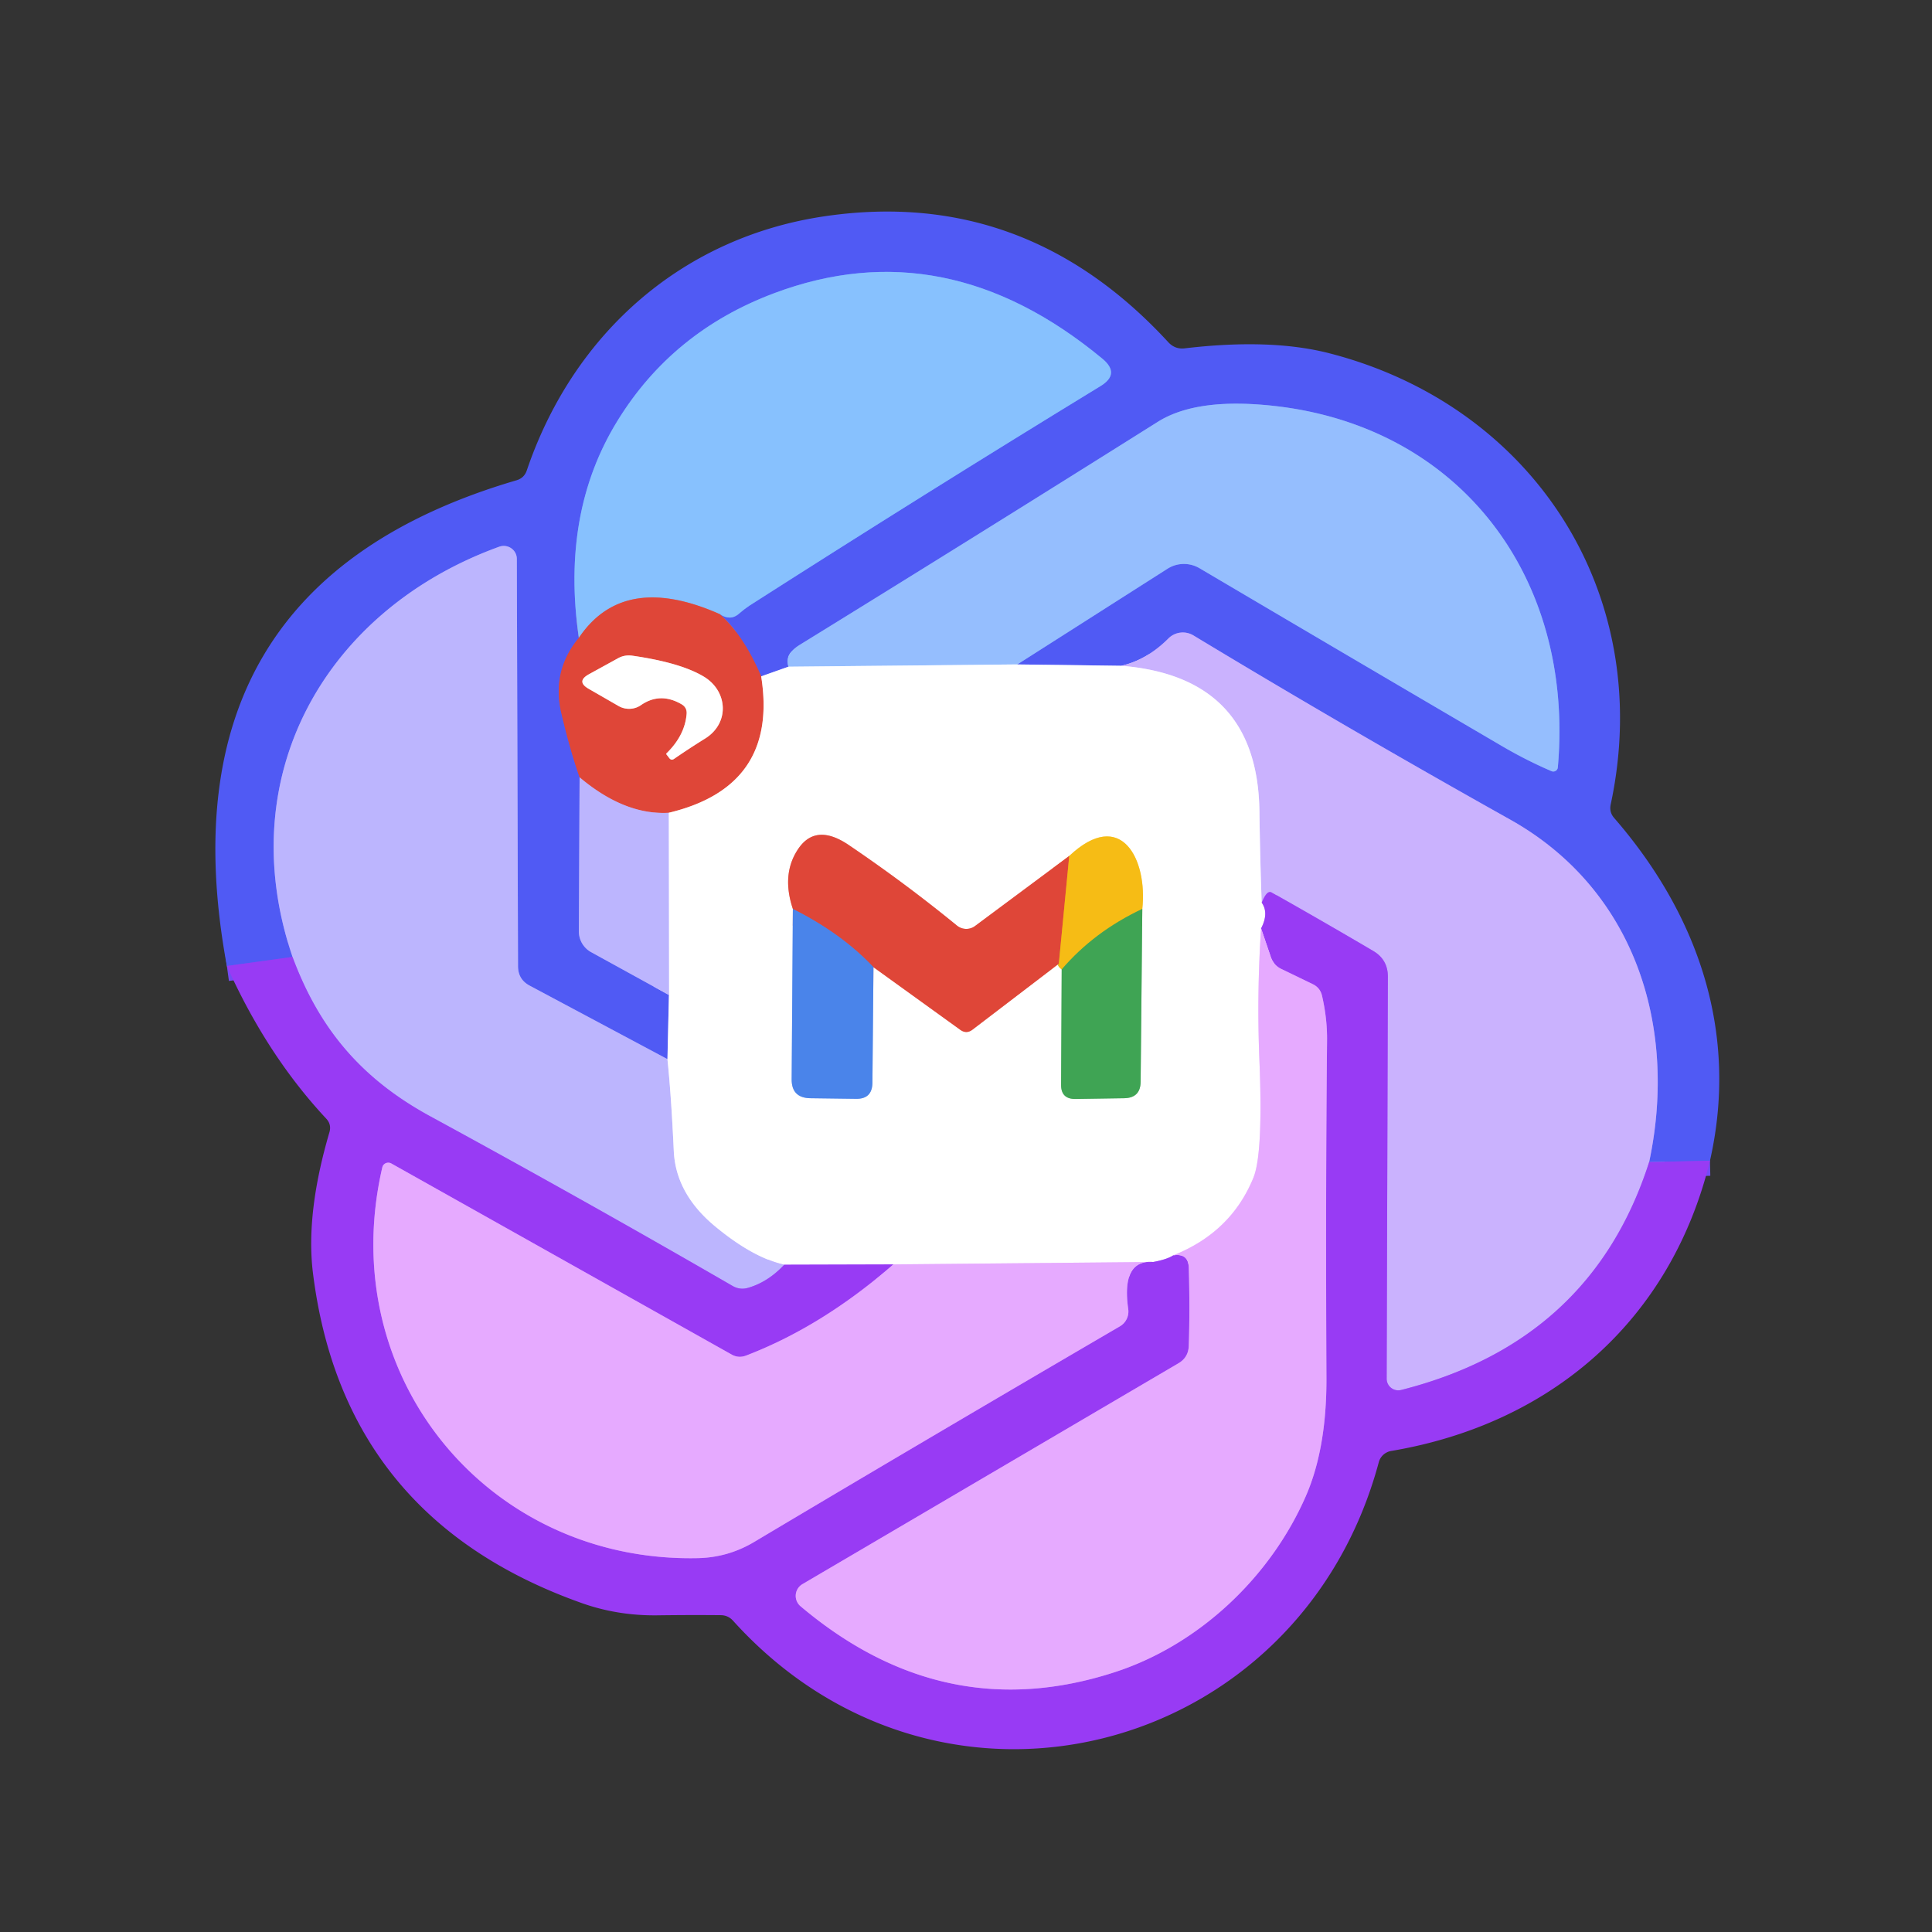
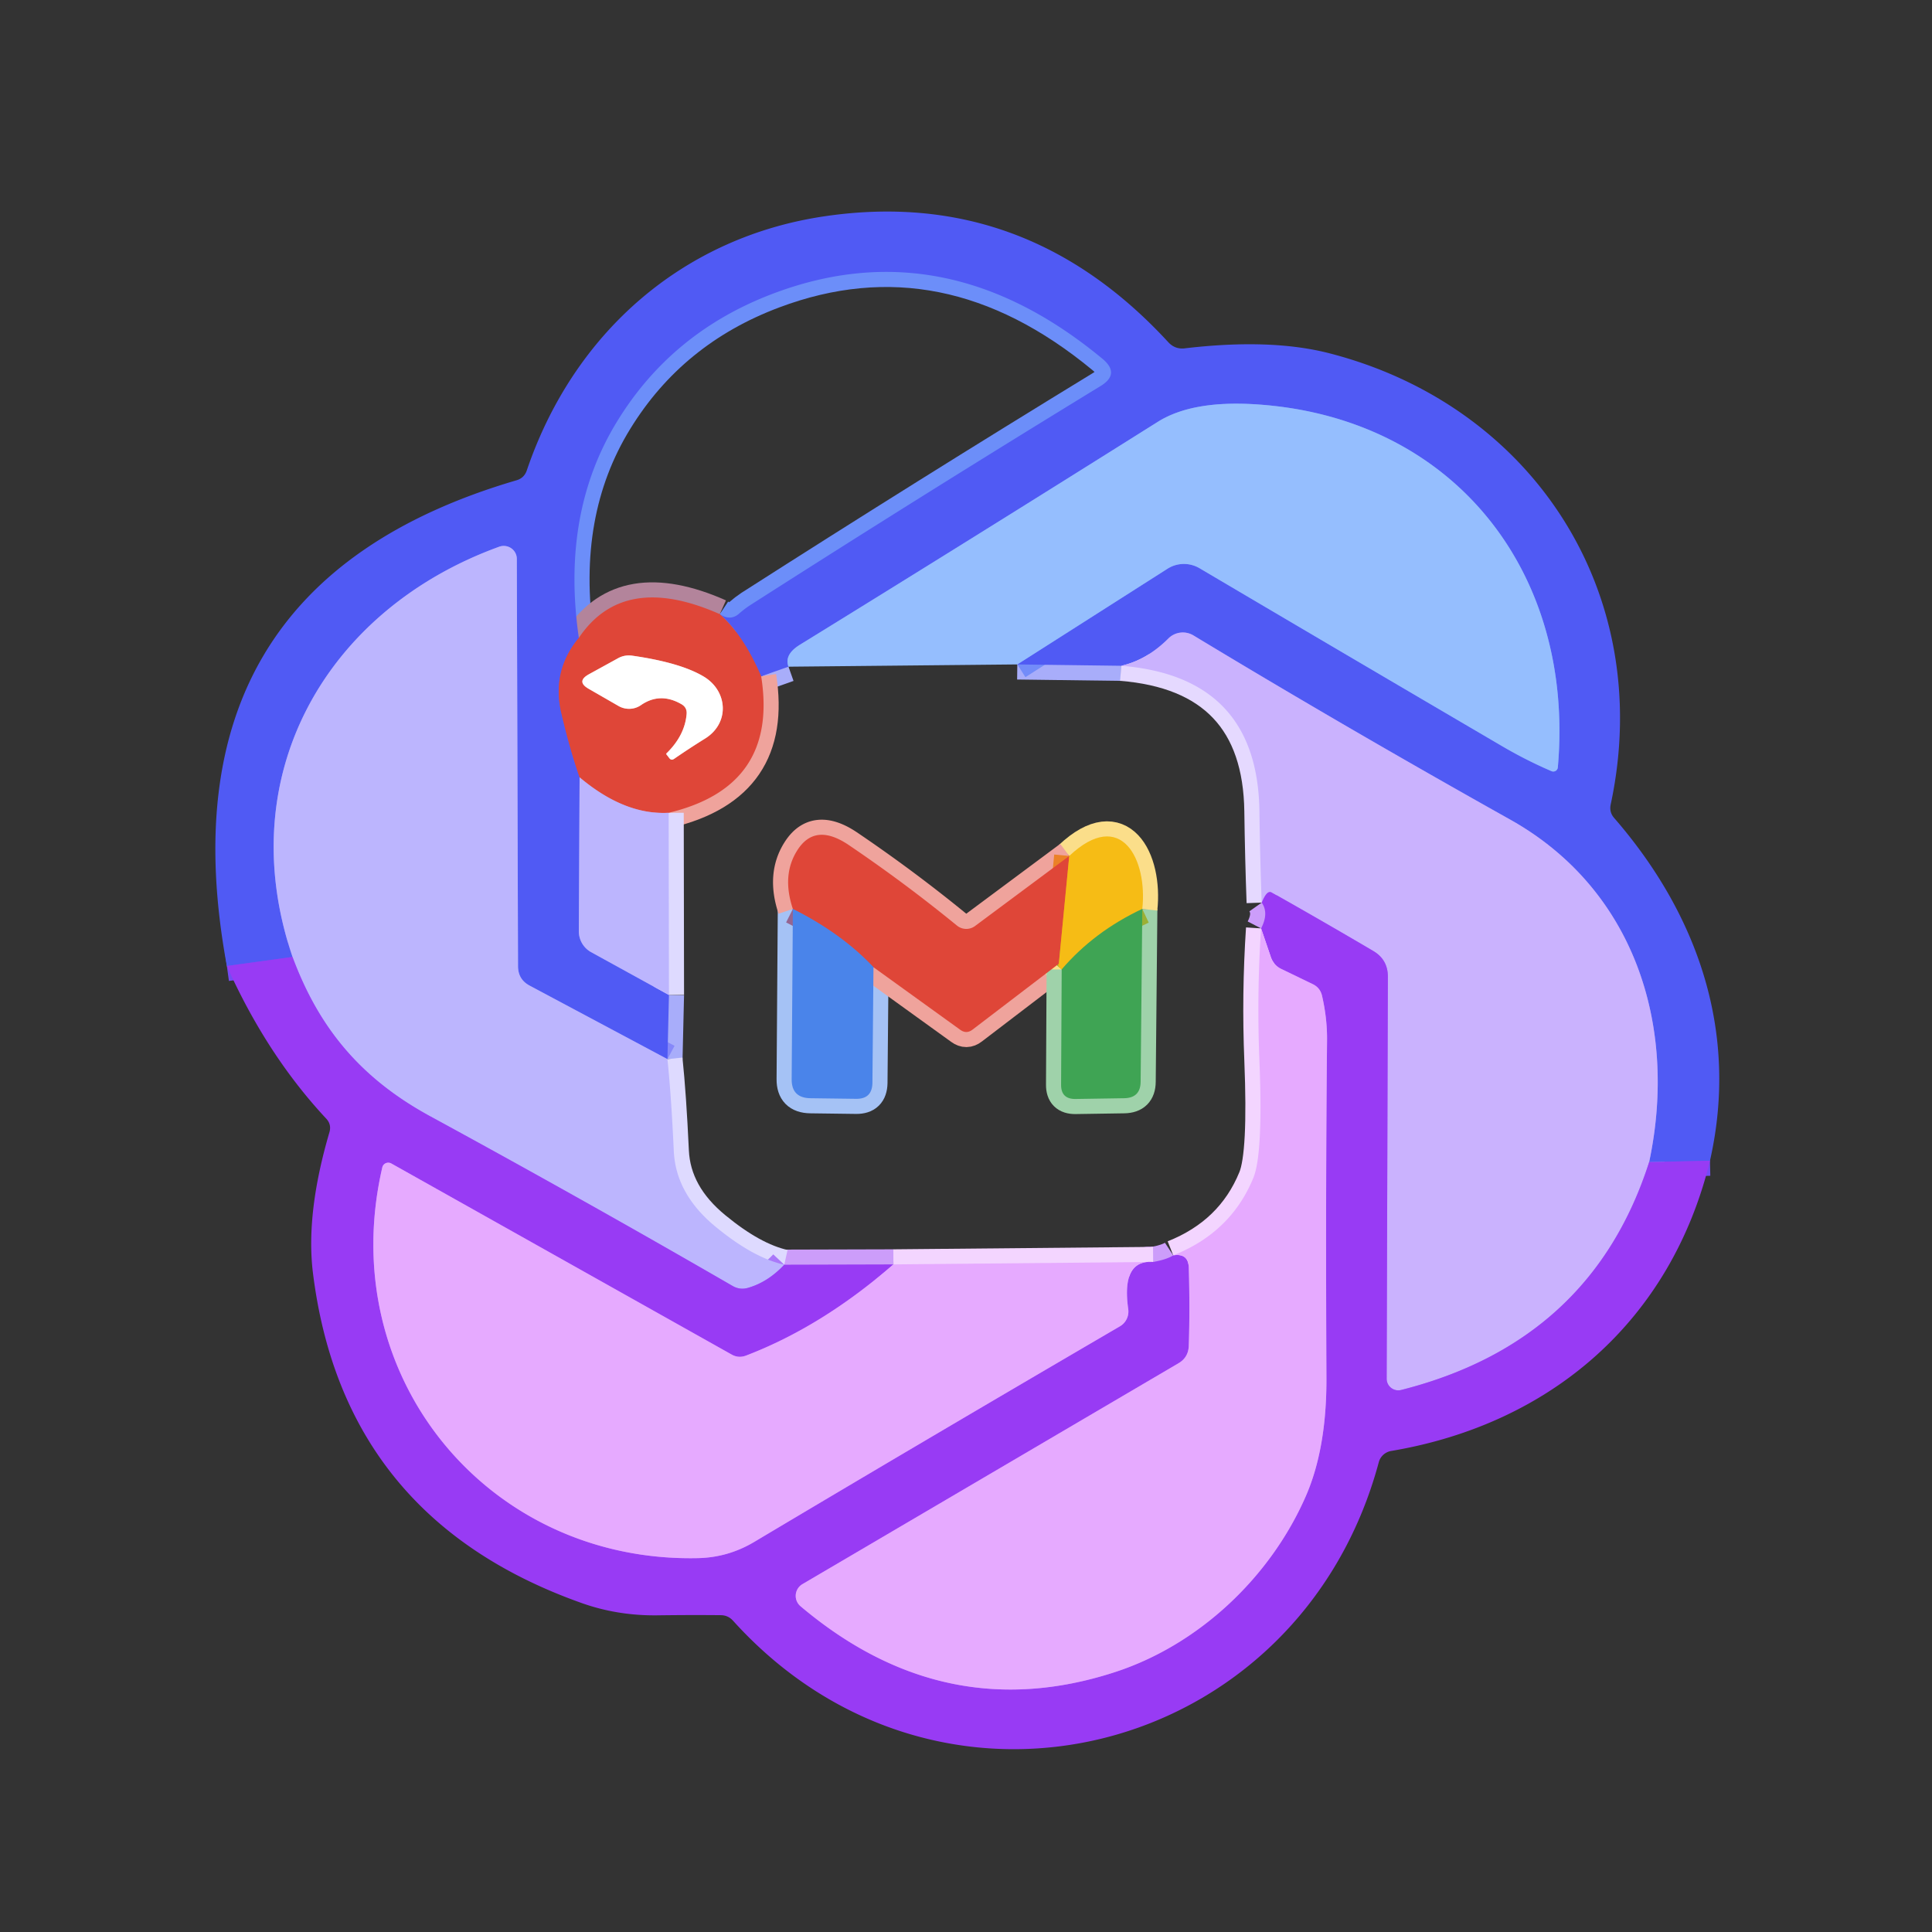
<svg xmlns="http://www.w3.org/2000/svg" version="1.1" viewBox="0.00 0.00 128.00 128.00">
  <rect x="0.00" y="0.00" width="128.00" height="128.00" fill="#333333" stroke="none" />
  <g stroke-width="2.00" fill="none" stroke-linecap="butt">
    <path stroke="#744bf4" vector-effect="non-scaling-stroke" d="   M 113.29 76.90   L 109.26 76.99" />
    <path stroke="#8d86f9" vector-effect="non-scaling-stroke" d="   M 109.26 76.99   C 111.19 67.89 108.23 58.89 100.07 54.31   Q 89.16 48.20 79.07 42.10   A 1.36 1.35 38.1 0 0 77.41 42.30   Q 75.99 43.72 74.29 44.11" />
    <path stroke="#a8adfa" vector-effect="non-scaling-stroke" d="   M 74.29 44.11   L 67.40 44.02" />
    <path stroke="#738cf9" vector-effect="non-scaling-stroke" d="   M 67.40 44.02   L 77.35 37.68   A 2.04 2.02 43.9 0 1 79.48 37.65   Q 89.51 43.57 99.46 49.40   Q 101.11 50.37 102.79 51.09   A 0.30 0.30 0.0 0 0 103.21 50.84   C 104.36 37.81 96.19 27.56 83.08 26.78   Q 78.96 26.54 76.72 27.94   Q 64.33 35.73 52.99 42.72   Q 51.94 43.37 52.24 44.17" />
    <path stroke="#a8adfa" vector-effect="non-scaling-stroke" d="   M 52.24 44.17   L 50.43 44.81" />
    <path stroke="#985096" vector-effect="non-scaling-stroke" d="   M 50.43 44.81   Q 49.25 42.07 47.69 40.69" />
    <path stroke="#6c8ef9" vector-effect="non-scaling-stroke" d="   M 47.69 40.69   Q 48.40 41.16 48.97 40.65   Q 49.30 40.36 49.66 40.12   Q 61.24 32.71 72.91 25.58   Q 74.24 24.77 73.04 23.77   Q 62.65 15.16 51.28 19.43   Q 44.56 21.95 40.91 27.88   Q 37.15 33.98 38.35 42.26" />
    <path stroke="#985096" vector-effect="non-scaling-stroke" d="   M 38.35 42.26   Q 36.54 44.45 37.19 47.24   Q 37.75 49.63 38.40 51.50" />
    <path stroke="#8688f9" vector-effect="non-scaling-stroke" d="   M 38.40 51.50   L 38.35 61.70   A 1.58 1.57 -75.5 0 0 39.16 63.08   L 44.32 65.92" />
    <path stroke="#a8adfa" vector-effect="non-scaling-stroke" d="   M 44.32 65.92   L 44.22 70.17" />
    <path stroke="#8688f9" vector-effect="non-scaling-stroke" d="   M 44.22 70.17   L 35.09 65.30   Q 34.32 64.89 34.32 64.01   L 34.24 37.03   A 0.87 0.86 -10.0 0 0 33.08 36.22   C 21.64 40.36 15.28 51.34 19.38 63.40" />
    <path stroke="#744bf4" vector-effect="non-scaling-stroke" d="   M 19.38 63.40   L 15.03 64.00" />
    <path stroke="#bf73fa" vector-effect="non-scaling-stroke" d="   M 59.19 83.77   Q 54.47 87.88 49.43 89.81   Q 48.93 90.00 48.47 89.74   L 25.92 77.08   A 0.41 0.40 21.0 0 0 25.33 77.34   C 22.12 91.19 32.33 103.53 46.23 103.23   Q 48.24 103.19 49.98 102.15   Q 61.00 95.58 74.20 87.87   A 1.14 1.13 71.1 0 0 74.75 86.74   Q 74.28 83.44 76.40 83.61" />
    <path stroke="#bf73fa" vector-effect="non-scaling-stroke" d="   M 77.73 83.17   Q 78.74 83.01 78.76 84.00   Q 78.84 86.74 78.76 89.15   Q 78.74 89.94 78.06 90.33   L 53.17 104.95   A 0.90 0.90 0.0 0 0 53.04 106.42   Q 62.54 114.44 73.81 110.80   C 79.43 108.99 84.18 104.48 86.52 99.11   Q 87.90 95.94 87.88 91.28   Q 87.82 79.05 87.92 68.97   Q 87.94 67.50 87.59 65.98   Q 87.47 65.45 86.99 65.21   L 84.86 64.18   A 1.36 1.31 -87.0 0 1 84.20 63.42   L 83.55 61.51" />
    <path stroke="#b177f9" vector-effect="non-scaling-stroke" d="   M 109.26 76.99   Q 105.44 88.90 92.83 92.09   A 0.77 0.77 0.0 0 1 91.87 91.34   L 91.95 64.71   Q 91.95 63.58 90.99 63.01   Q 87.63 61.03 84.24 59.12   Q 83.93 58.95 83.59 59.80" />
    <path stroke="#e5d9ff" vector-effect="non-scaling-stroke" d="   M 83.59 59.80   Q 83.48 56.79 83.44 53.75   Q 83.32 44.84 74.29 44.11" />
    <path stroke="#efa39c" vector-effect="non-scaling-stroke" d="   M 50.43 44.81   Q 51.59 52.11 44.30 53.85" />
    <path stroke="#ce7e9b" vector-effect="non-scaling-stroke" d="   M 44.30 53.85   Q 41.38 54.01 38.40 51.50" />
    <path stroke="#cc9dfa" vector-effect="non-scaling-stroke" d="   M 83.59 59.80   Q 84.08 60.49 83.55 61.51" />
    <path stroke="#f3d5ff" vector-effect="non-scaling-stroke" d="   M 83.55 61.51   Q 83.26 65.87 83.44 70.26   Q 83.69 76.45 83.04 78.03   Q 81.56 81.65 77.73 83.17" />
    <path stroke="#cc9dfa" vector-effect="non-scaling-stroke" d="   M 77.73 83.17   Q 77.32 83.44 76.40 83.61" />
    <path stroke="#f3d5ff" vector-effect="non-scaling-stroke" d="   M 76.40 83.61   L 59.19 83.77" />
    <path stroke="#cc9dfa" vector-effect="non-scaling-stroke" d="   M 59.19 83.77   L 51.96 83.79" />
    <path stroke="#dedaff" vector-effect="non-scaling-stroke" d="   M 44.32 65.92   L 44.30 53.85" />
    <path stroke="#dedaff" vector-effect="non-scaling-stroke" d="   M 44.22 70.17   Q 44.47 72.57 44.64 76.25   Q 44.77 79.12 47.44 81.30   Q 49.91 83.33 51.96 83.79" />
    <path stroke="#aa78f9" vector-effect="non-scaling-stroke" d="   M 51.96 83.79   Q 50.88 84.94 49.57 85.32   Q 49.03 85.48 48.54 85.20   Q 38.74 79.53 28.49 73.95   C 23.92 71.46 21.14 68.14 19.38 63.40" />
    <path stroke="#b3849b" vector-effect="non-scaling-stroke" d="   M 47.69 40.69   Q 41.31 37.86 38.35 42.26" />
-     <path stroke="#cadfff" vector-effect="non-scaling-stroke" d="   M 67.40 44.02   L 52.24 44.17" />
    <path stroke="#efa39c" vector-effect="non-scaling-stroke" d="   M 45.49 47.31   Q 45.37 48.72 44.17 49.90   Q 44.12 49.94 44.16 49.99   L 44.33 50.21   Q 44.47 50.41 44.67 50.27   Q 45.64 49.60 46.70 48.94   C 48.36 47.92 48.22 45.80 46.65 44.84   Q 45.10 43.90 41.88 43.44   Q 41.37 43.37 40.93 43.62   L 39.02 44.67   Q 38.15 45.15 39.01 45.64   L 40.99 46.78   A 1.40 1.38 42.3 0 0 42.46 46.72   Q 43.73 45.84 45.14 46.65   Q 45.53 46.87 45.49 47.31" />
    <path stroke="#a5c2f5" vector-effect="non-scaling-stroke" d="   M 52.53 60.22   L 52.45 71.50   Q 52.44 72.74 53.69 72.76   L 56.73 72.80   Q 57.78 72.81 57.80 71.75   L 57.87 64.08" />
    <path stroke="#efa39c" vector-effect="non-scaling-stroke" d="   M 57.87 64.08   L 63.61 68.22   Q 64.03 68.53 64.44 68.21   L 70.15 63.85" />
    <path stroke="#fbde8a" vector-effect="non-scaling-stroke" d="   M 70.15 63.85   Q 70.01 63.96 70.34 64.23" />
    <path stroke="#9fd2aa" vector-effect="non-scaling-stroke" d="   M 70.34 64.23   L 70.30 71.86   Q 70.29 72.82 71.25 72.81   L 74.48 72.76   Q 75.56 72.74 75.57 71.67   L 75.68 60.22" />
    <path stroke="#fbde8a" vector-effect="non-scaling-stroke" d="   M 75.68 60.22   C 76.04 56.94 74.28 53.47 70.84 56.71" />
    <path stroke="#efa39c" vector-effect="non-scaling-stroke" d="   M 70.84 56.71   L 64.60 61.35   A 0.98 0.97 45.8 0 1 63.41 61.33   Q 59.95 58.50 56.21 55.97   Q 53.99 54.48 52.82 56.34   Q 51.78 57.98 52.53 60.22" />
    <path stroke="#eb8127" vector-effect="non-scaling-stroke" d="   M 70.84 56.71   L 70.15 63.85" />
    <path stroke="#956591" vector-effect="non-scaling-stroke" d="   M 57.87 64.08   Q 55.76 61.84 52.53 60.22" />
    <path stroke="#9bb035" vector-effect="non-scaling-stroke" d="   M 75.68 60.22   Q 72.49 61.72 70.34 64.23" />
  </g>
  <path fill="#505af4" d="   M 113.29 76.90   L 109.26 76.99   C 111.19 67.89 108.23 58.89 100.07 54.31   Q 89.16 48.20 79.07 42.10   A 1.36 1.35 38.1 0 0 77.41 42.30   Q 75.99 43.72 74.29 44.11   L 67.40 44.02   L 77.35 37.68   A 2.04 2.02 43.9 0 1 79.48 37.65   Q 89.51 43.57 99.46 49.40   Q 101.11 50.37 102.79 51.09   A 0.30 0.30 0.0 0 0 103.21 50.84   C 104.36 37.81 96.19 27.56 83.08 26.78   Q 78.96 26.54 76.72 27.94   Q 64.33 35.73 52.99 42.72   Q 51.94 43.37 52.24 44.17   L 50.43 44.81   Q 49.25 42.07 47.69 40.69   Q 48.40 41.16 48.97 40.65   Q 49.30 40.36 49.66 40.12   Q 61.24 32.71 72.91 25.58   Q 74.24 24.77 73.04 23.77   Q 62.65 15.16 51.28 19.43   Q 44.56 21.95 40.91 27.88   Q 37.15 33.98 38.35 42.26   Q 36.54 44.45 37.19 47.24   Q 37.75 49.63 38.40 51.50   L 38.35 61.70   A 1.58 1.57 -75.5 0 0 39.16 63.08   L 44.32 65.92   L 44.22 70.17   L 35.09 65.30   Q 34.32 64.89 34.32 64.01   L 34.24 37.03   A 0.87 0.86 -10.0 0 0 33.08 36.22   C 21.64 40.36 15.28 51.34 19.38 63.40   L 15.03 64.00   Q 10.37 38.81 34.22 31.82   Q 34.73 31.67 34.90 31.17   C 38.00 22.04 45.27 15.66 54.76 14.31   Q 67.97 12.42 77.41 22.68   Q 77.85 23.15 78.48 23.08   Q 84.23 22.40 88.13 23.42   C 101.62 26.92 109.70 39.39 106.71 53.31   Q 106.61 53.81 106.94 54.19   C 112.55 60.65 115.20 68.47 113.29 76.90   Z" />
-   <path fill="#87c1fe" d="   M 47.69 40.69   Q 41.31 37.86 38.35 42.26   Q 37.15 33.98 40.91 27.88   Q 44.56 21.95 51.28 19.43   Q 62.65 15.16 73.04 23.77   Q 74.24 24.77 72.91 25.58   Q 61.24 32.71 49.66 40.12   Q 49.30 40.36 48.97 40.65   Q 48.40 41.16 47.69 40.69   Z" />
  <path fill="#95befe" d="   M 67.40 44.02   L 52.24 44.17   Q 51.94 43.37 52.99 42.72   Q 64.33 35.73 76.72 27.94   Q 78.96 26.54 83.08 26.78   C 96.19 27.56 104.36 37.81 103.21 50.84   A 0.30 0.30 0.0 0 1 102.79 51.09   Q 101.11 50.37 99.46 49.40   Q 89.51 43.57 79.48 37.65   A 2.04 2.02 43.9 0 0 77.35 37.68   L 67.40 44.02   Z" />
  <path fill="#bcb5fe" d="   M 44.22 70.17   Q 44.47 72.57 44.64 76.25   Q 44.77 79.12 47.44 81.30   Q 49.91 83.33 51.96 83.79   Q 50.88 84.94 49.57 85.32   Q 49.03 85.48 48.54 85.20   Q 38.74 79.53 28.49 73.95   C 23.92 71.46 21.14 68.14 19.38 63.40   C 15.28 51.34 21.64 40.36 33.08 36.22   A 0.87 0.86 -10.0 0 1 34.24 37.03   L 34.32 64.01   Q 34.32 64.89 35.09 65.30   L 44.22 70.17   Z" />
  <path fill="#df4638" d="   M 47.69 40.69   Q 49.25 42.07 50.43 44.81   Q 51.59 52.11 44.30 53.85   Q 41.38 54.01 38.40 51.50   Q 37.75 49.63 37.19 47.24   Q 36.54 44.45 38.35 42.26   Q 41.31 37.86 47.69 40.69   Z   M 45.49 47.31   Q 45.37 48.72 44.17 49.90   Q 44.12 49.94 44.16 49.99   L 44.33 50.21   Q 44.47 50.41 44.67 50.27   Q 45.64 49.60 46.70 48.94   C 48.36 47.92 48.22 45.80 46.65 44.84   Q 45.10 43.90 41.88 43.44   Q 41.37 43.37 40.93 43.62   L 39.02 44.67   Q 38.15 45.15 39.01 45.64   L 40.99 46.78   A 1.40 1.38 42.3 0 0 42.46 46.72   Q 43.73 45.84 45.14 46.65   Q 45.53 46.87 45.49 47.31   Z" />
  <path fill="#cab2fe" d="   M 109.26 76.99   Q 105.44 88.90 92.83 92.09   A 0.77 0.77 0.0 0 1 91.87 91.34   L 91.95 64.71   Q 91.95 63.58 90.99 63.01   Q 87.63 61.03 84.24 59.12   Q 83.93 58.95 83.59 59.80   Q 83.48 56.79 83.44 53.75   Q 83.32 44.84 74.29 44.11   Q 75.99 43.72 77.41 42.30   A 1.36 1.35 38.1 0 1 79.07 42.10   Q 89.16 48.20 100.07 54.31   C 108.23 58.89 111.19 67.89 109.26 76.99   Z" />
  <path fill="#ffffff" d="   M 45.14 46.65   Q 43.73 45.84 42.46 46.72   A 1.40 1.38 42.3 0 1 40.99 46.78   L 39.01 45.64   Q 38.15 45.15 39.02 44.67   L 40.93 43.62   Q 41.37 43.37 41.88 43.44   Q 45.10 43.90 46.65 44.84   C 48.22 45.80 48.36 47.92 46.70 48.94   Q 45.64 49.60 44.67 50.27   Q 44.47 50.41 44.33 50.21   L 44.16 49.99   Q 44.12 49.94 44.17 49.90   Q 45.37 48.72 45.49 47.31   Q 45.53 46.87 45.14 46.65   Z" />
-   <path fill="#ffffff" d="   M 52.24 44.17   L 67.40 44.02   L 74.29 44.11   Q 83.32 44.84 83.44 53.75   Q 83.48 56.79 83.59 59.80   Q 84.08 60.49 83.55 61.51   Q 83.26 65.87 83.44 70.26   Q 83.69 76.45 83.04 78.03   Q 81.56 81.65 77.73 83.17   Q 77.32 83.44 76.40 83.61   L 59.19 83.77   L 51.96 83.79   Q 49.91 83.33 47.44 81.30   Q 44.77 79.12 44.64 76.25   Q 44.47 72.57 44.22 70.17   L 44.32 65.92   L 44.30 53.85   Q 51.59 52.11 50.43 44.81   L 52.24 44.17   Z   M 52.53 60.22   L 52.45 71.50   Q 52.44 72.74 53.69 72.76   L 56.73 72.80   Q 57.78 72.81 57.80 71.75   L 57.87 64.08   L 63.61 68.22   Q 64.03 68.53 64.44 68.21   L 70.15 63.85   Q 70.01 63.96 70.34 64.23   L 70.30 71.86   Q 70.29 72.82 71.25 72.81   L 74.48 72.76   Q 75.56 72.74 75.57 71.67   L 75.68 60.22   C 76.04 56.94 74.28 53.47 70.84 56.71   L 64.60 61.35   A 0.98 0.97 45.8 0 1 63.41 61.33   Q 59.95 58.50 56.21 55.97   Q 53.99 54.48 52.82 56.34   Q 51.78 57.98 52.53 60.22   Z" />
  <path fill="#bcb5fe" d="   M 38.40 51.50   Q 41.38 54.01 44.30 53.85   L 44.32 65.92   L 39.16 63.08   A 1.58 1.57 -75.5 0 1 38.35 61.70   L 38.40 51.50   Z" />
  <path fill="#df4638" d="   M 70.84 56.71   L 70.15 63.85   L 64.44 68.21   Q 64.03 68.53 63.61 68.22   L 57.87 64.08   Q 55.76 61.84 52.53 60.22   Q 51.78 57.98 52.82 56.34   Q 53.99 54.48 56.21 55.97   Q 59.95 58.50 63.41 61.33   A 0.98 0.97 45.8 0 0 64.60 61.35   L 70.84 56.71   Z" />
  <path fill="#f6bc15" d="   M 75.68 60.22   Q 72.49 61.72 70.34 64.23   Q 70.01 63.96 70.15 63.85   L 70.84 56.71   C 74.28 53.47 76.04 56.94 75.68 60.22   Z" />
  <path fill="#983bf4" d="   M 109.26 76.99   L 113.29 76.90   C 110.71 87.47 102.79 94.34 92.17 96.13   A 1.03 1.02 2.6 0 0 91.35 96.87   C 86.10 116.41 62.28 122.58 48.56 107.37   Q 48.24 107.02 47.77 107.01   Q 45.75 106.99 43.54 107.02   Q 40.90 107.05 38.52 106.20   Q 22.74 100.59 20.73 84.31   Q 20.25 80.37 21.83 75.00   Q 21.97 74.49 21.61 74.11   Q 17.68 69.90 15.03 64.00   L 19.38 63.40   C 21.14 68.14 23.92 71.46 28.49 73.95   Q 38.74 79.53 48.54 85.20   Q 49.03 85.48 49.57 85.32   Q 50.88 84.94 51.96 83.79   L 59.19 83.77   Q 54.47 87.88 49.43 89.81   Q 48.93 90.00 48.47 89.74   L 25.92 77.08   A 0.41 0.40 21.0 0 0 25.33 77.34   C 22.12 91.19 32.33 103.53 46.23 103.23   Q 48.24 103.19 49.98 102.15   Q 61.00 95.58 74.20 87.87   A 1.14 1.13 71.1 0 0 74.75 86.74   Q 74.28 83.44 76.40 83.61   Q 77.32 83.44 77.73 83.17   Q 78.74 83.01 78.76 84.00   Q 78.84 86.74 78.76 89.15   Q 78.74 89.94 78.06 90.33   L 53.17 104.95   A 0.90 0.90 0.0 0 0 53.04 106.42   Q 62.54 114.44 73.81 110.80   C 79.43 108.99 84.18 104.48 86.52 99.11   Q 87.90 95.94 87.88 91.28   Q 87.82 79.05 87.92 68.97   Q 87.94 67.50 87.59 65.98   Q 87.47 65.45 86.99 65.21   L 84.86 64.18   A 1.36 1.31 -87.0 0 1 84.20 63.42   L 83.55 61.51   Q 84.08 60.49 83.59 59.80   Q 83.93 58.95 84.24 59.12   Q 87.63 61.03 90.99 63.01   Q 91.95 63.58 91.95 64.71   L 91.87 91.34   A 0.77 0.77 0.0 0 0 92.83 92.09   Q 105.44 88.90 109.26 76.99   Z" />
  <path fill="#3fa454" d="   M 75.68 60.22   L 75.57 71.67   Q 75.56 72.74 74.48 72.76   L 71.25 72.81   Q 70.29 72.82 70.30 71.86   L 70.34 64.23   Q 72.49 61.72 75.68 60.22   Z" />
  <path fill="#4a84ea" d="   M 52.53 60.22   Q 55.76 61.84 57.87 64.08   L 57.80 71.75   Q 57.78 72.81 56.73 72.80   L 53.69 72.76   Q 52.44 72.74 52.45 71.50   L 52.53 60.22   Z" />
  <path fill="#e6aaff" d="   M 83.55 61.51   L 84.20 63.42   A 1.36 1.31 -87.0 0 0 84.86 64.18   L 86.99 65.21   Q 87.47 65.45 87.59 65.98   Q 87.94 67.50 87.92 68.97   Q 87.82 79.05 87.88 91.28   Q 87.90 95.94 86.52 99.11   C 84.18 104.48 79.43 108.99 73.81 110.80   Q 62.54 114.44 53.04 106.42   A 0.90 0.90 0.0 0 1 53.17 104.95   L 78.06 90.33   Q 78.74 89.94 78.76 89.15   Q 78.84 86.74 78.76 84.00   Q 78.74 83.01 77.73 83.17   Q 81.56 81.65 83.04 78.03   Q 83.69 76.45 83.44 70.26   Q 83.26 65.87 83.55 61.51   Z" />
  <path fill="#e6aaff" d="   M 59.19 83.77   L 76.40 83.61   Q 74.28 83.44 74.75 86.74   A 1.14 1.13 71.1 0 1 74.20 87.87   Q 61.00 95.58 49.98 102.15   Q 48.24 103.19 46.23 103.23   C 32.33 103.53 22.12 91.19 25.33 77.34   A 0.41 0.40 21.0 0 1 25.92 77.08   L 48.47 89.74   Q 48.93 90.00 49.43 89.81   Q 54.47 87.88 59.19 83.77   Z" />
</svg>